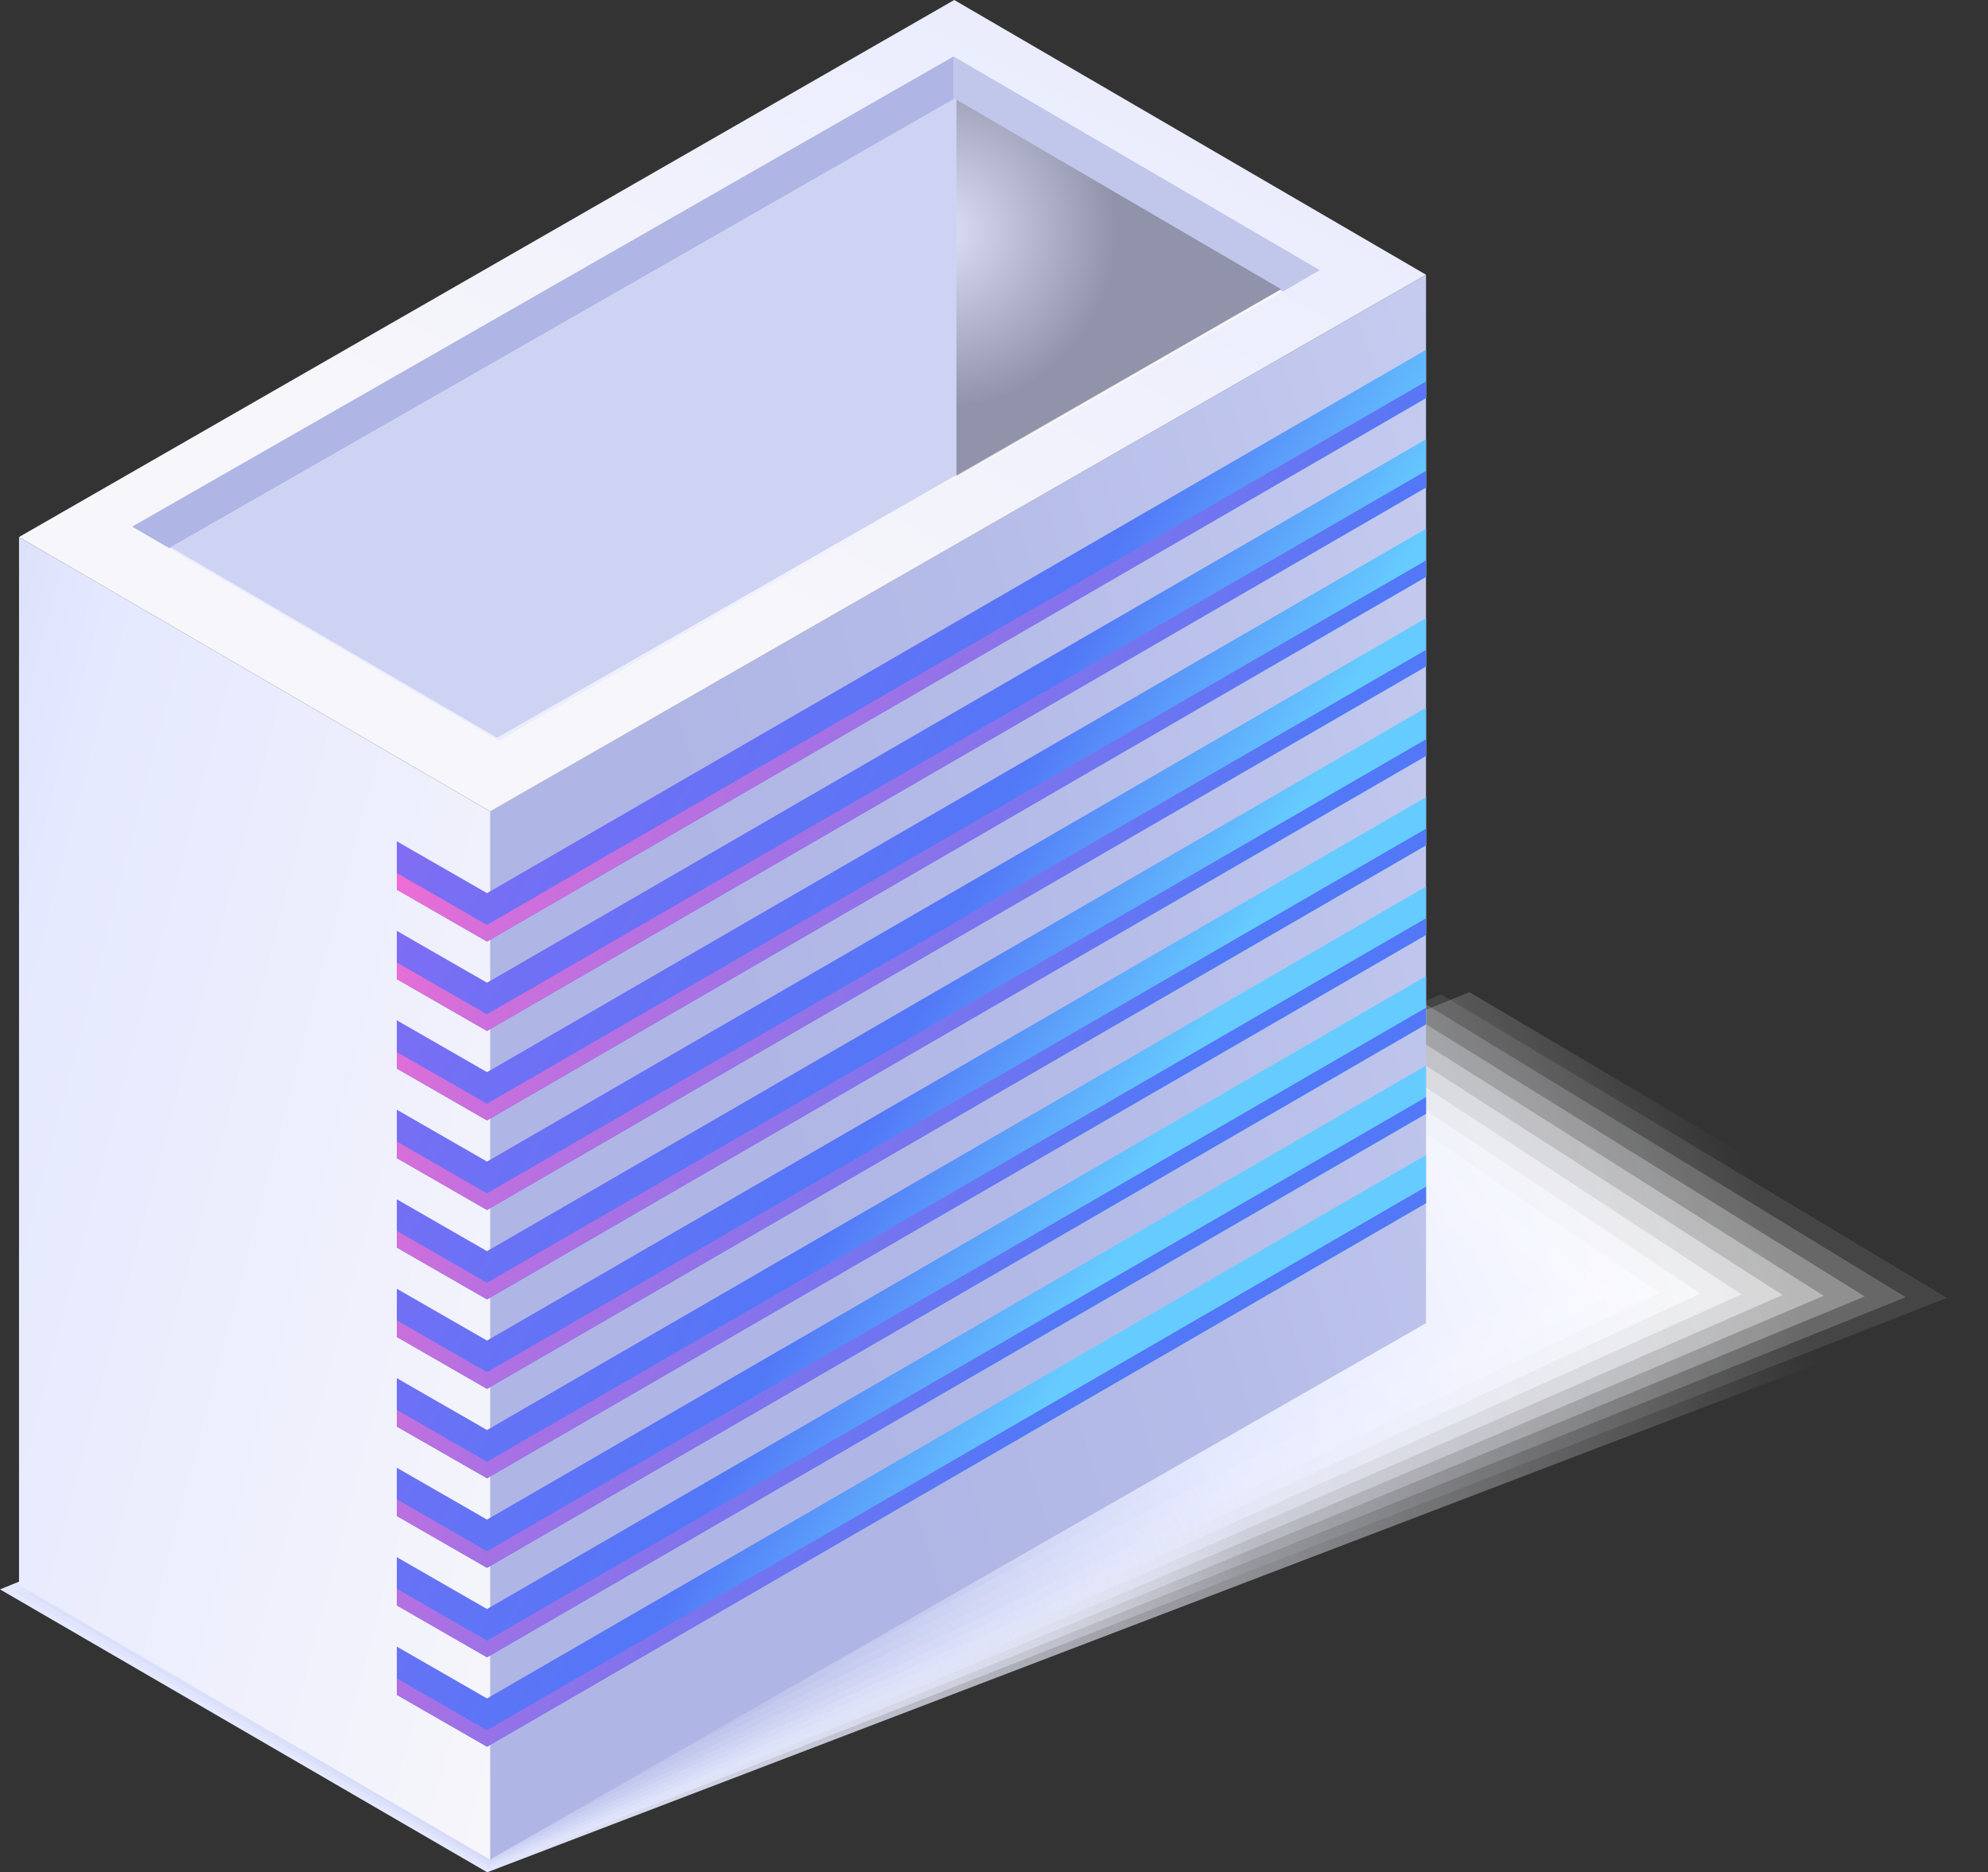
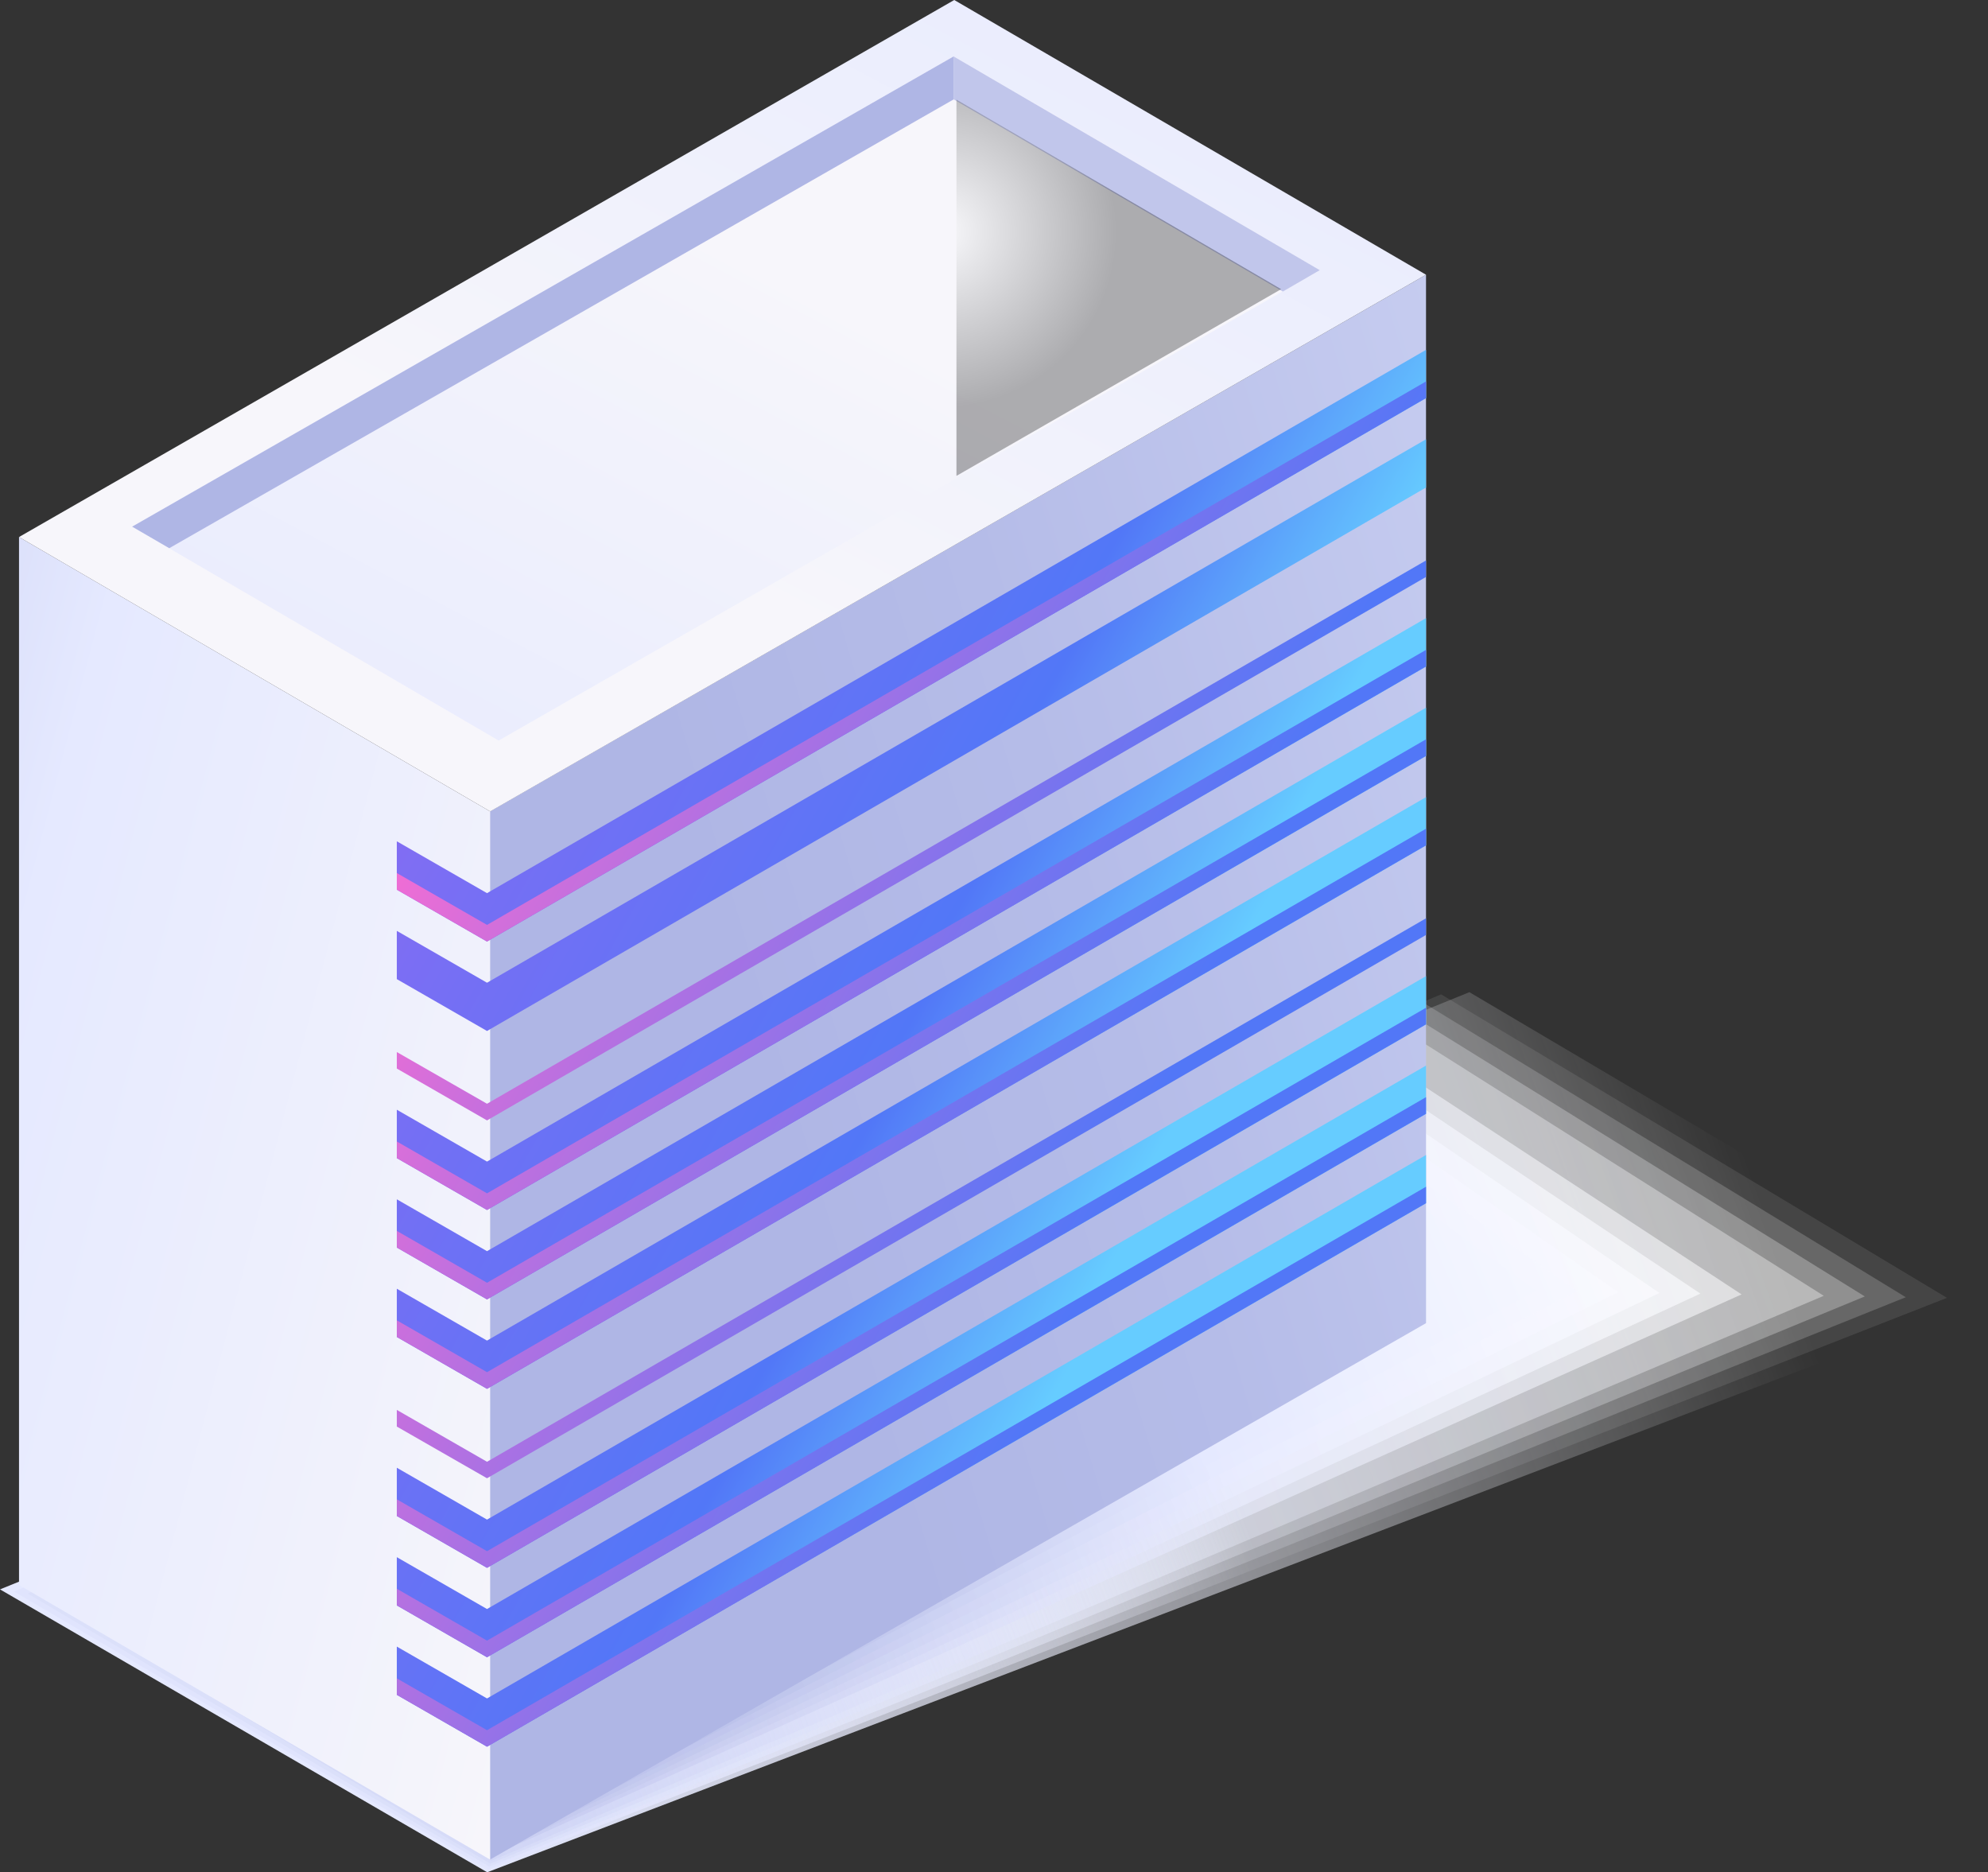
<svg xmlns="http://www.w3.org/2000/svg" xmlns:xlink="http://www.w3.org/1999/xlink" viewBox="0 0 126.5 119.13">
  <rect x="0" y="0" width="126.5" height="119.13" fill="#333333" stroke="none" />
  <defs>
    <style> .cls-1 { fill: url(#linear-gradient-2); } .cls-2 { fill: url(#linear-gradient-17); } .cls-3 { fill: url(#_Безымянный_градиент_438); } .cls-4 { fill: url(#_Безымянный_градиент_434); } .cls-5 { fill: url(#linear-gradient-15); } .cls-6 { mix-blend-mode: multiply; } .cls-6, .cls-7 { fill: none; } .cls-8 { fill: url(#_Безымянный_градиент_444); } .cls-9 { fill: url(#linear-gradient-18); } .cls-10 { fill: url(#linear-gradient-14); } .cls-11 { fill: url(#linear-gradient-20); } .cls-12 { fill: url(#linear-gradient-6); } .cls-13 { fill: url(#_Безымянный_градиент_441); } .cls-14 { fill: url(#linear-gradient-11); } .cls-15 { fill: url(#_Безымянный_градиент_437); } .cls-16 { fill: url(#_Безымянный_градиент_442); } .cls-17 { fill: url(#linear-gradient-10); } .cls-18 { fill: url(#_Безымянный_градиент_435); } .cls-19 { fill: url(#_Безымянный_градиент_436); } .cls-20 { fill: url(#linear-gradient-16); } .cls-7 { isolation: isolate; } .cls-21 { fill: url(#linear-gradient-21); } .cls-22 { fill: url(#linear-gradient-25); } .cls-23 { fill: #c1c6eb; } .cls-24 { fill: url(#linear-gradient-5); } .cls-25 { fill: url(#_Безымянный_градиент_440); } .cls-26 { fill: #afb6e5; } .cls-27 { fill: url(#linear-gradient-7); } .cls-28 { fill: url(#linear-gradient-24); } .cls-29 { fill: url(#linear-gradient-9); } .cls-30 { fill: url(#linear-gradient-22); } .cls-31 { fill: url(#linear-gradient-3); } .cls-32 { fill: url(#linear-gradient); } .cls-33 { fill: url(#_Безымянный_градиент_443); } .cls-34 { fill: url(#radial-gradient); mix-blend-mode: screen; opacity: .3; } .cls-35 { fill: url(#linear-gradient-23); } .cls-36 { fill: url(#linear-gradient-19); } .cls-37 { fill: url(#linear-gradient-4); } .cls-38 { fill: url(#linear-gradient-8); } .cls-39 { fill: #ced3f4; } .cls-40 { fill: url(#_Безымянный_градиент_439); } .cls-41 { fill: url(#linear-gradient-12); } .cls-42 { fill: url(#linear-gradient-13); } </style>
    <linearGradient id="_Безымянный_градиент_444" data-name="Безымянный градиент 444" x1="23.74" y1="105.07" x2="111.04" y2="73.46" gradientUnits="userSpaceOnUse">
      <stop offset="0" stop-color="#e5e9ff" />
      <stop offset=".1" stop-color="#e6eaff" stop-opacity=".94" />
      <stop offset=".28" stop-color="#eaedff" stop-opacity=".78" />
      <stop offset=".55" stop-color="#f1f3ff" stop-opacity=".51" />
      <stop offset=".87" stop-color="#fafbff" stop-opacity=".16" />
      <stop offset="1" stop-color="#fff" stop-opacity="0" />
    </linearGradient>
    <linearGradient id="_Безымянный_градиент_443" data-name="Безымянный градиент 443" x1="24.28" y1="104.76" x2="111.03" y2="72.84" gradientUnits="userSpaceOnUse">
      <stop offset="0" stop-color="#e0e4fd" />
      <stop offset=".06" stop-color="#e1e4fd" stop-opacity=".94" />
      <stop offset=".17" stop-color="#e4e7fd" stop-opacity=".8" />
      <stop offset=".32" stop-color="#e8ebfd" stop-opacity=".56" />
      <stop offset=".5" stop-color="#eff1fe" stop-opacity=".24" />
      <stop offset=".58" stop-color="#f2f4ff" stop-opacity=".09" />
      <stop offset="1" stop-color="#fff" stop-opacity=".09" />
    </linearGradient>
    <linearGradient id="_Безымянный_градиент_442" data-name="Безымянный градиент 442" x1="24.79" y1="104.44" x2="110.9" y2="72.25" gradientUnits="userSpaceOnUse">
      <stop offset="0" stop-color="#dbe0fa" />
      <stop offset=".06" stop-color="#dce1fa" stop-opacity=".95" />
      <stop offset=".18" stop-color="#dfe4fb" stop-opacity=".81" />
      <stop offset=".33" stop-color="#e5e9fc" stop-opacity=".6" />
      <stop offset=".51" stop-color="#edf0fe" stop-opacity=".3" />
      <stop offset=".58" stop-color="#f0f3ff" stop-opacity=".18" />
      <stop offset="1" stop-color="#fff" stop-opacity=".18" />
    </linearGradient>
    <linearGradient id="_Безымянный_градиент_441" data-name="Безымянный градиент 441" x1="25.28" y1="104.11" x2="110.64" y2="71.71" gradientUnits="userSpaceOnUse">
      <stop offset="0" stop-color="#d6dbf8" />
      <stop offset=".07" stop-color="#d7dcf8" stop-opacity=".95" />
      <stop offset=".19" stop-color="#dbe0f9" stop-opacity=".83" />
      <stop offset=".34" stop-color="#e2e6fb" stop-opacity=".63" />
      <stop offset=".53" stop-color="#eceffe" stop-opacity=".35" />
      <stop offset=".58" stop-color="#eff2ff" stop-opacity=".27" />
      <stop offset="1" stop-color="#fff" stop-opacity=".27" />
    </linearGradient>
    <linearGradient id="_Безымянный_градиент_440" data-name="Безымянный градиент 440" x1="25.74" y1="103.78" x2="110.26" y2="71.2" gradientUnits="userSpaceOnUse">
      <stop offset="0" stop-color="#d1d6f6" />
      <stop offset=".07" stop-color="#d2d7f6" stop-opacity=".96" />
      <stop offset=".2" stop-color="#d8dcf8" stop-opacity=".84" />
      <stop offset=".37" stop-color="#e1e4fa" stop-opacity=".65" />
      <stop offset=".56" stop-color="#ecf0fe" stop-opacity=".39" />
      <stop offset=".58" stop-color="#eef1ff" stop-opacity=".36" />
      <stop offset="1" stop-color="#fff" stop-opacity=".36" />
    </linearGradient>
    <linearGradient id="_Безымянный_градиент_439" data-name="Безымянный градиент 439" x1="26.18" y1="103.45" x2="109.75" y2="70.73" gradientUnits="userSpaceOnUse">
      <stop offset="0" stop-color="#ccd2f3" />
      <stop offset=".08" stop-color="#ced4f3" stop-opacity=".96" />
      <stop offset=".22" stop-color="#d5daf6" stop-opacity=".85" />
      <stop offset=".4" stop-color="#e0e4fa" stop-opacity=".66" />
      <stop offset=".58" stop-color="#edf0ff" stop-opacity=".45" />
      <stop offset="1" stop-color="#fff" stop-opacity=".45" />
    </linearGradient>
    <linearGradient id="_Безымянный_градиент_438" data-name="Безымянный градиент 438" x1="26.59" y1="103.11" x2="109.13" y2="70.3" gradientUnits="userSpaceOnUse">
      <stop offset="0" stop-color="#c8cdf1" />
      <stop offset=".1" stop-color="#cbcff2" stop-opacity=".96" />
      <stop offset=".26" stop-color="#d3d7f5" stop-opacity=".85" />
      <stop offset=".45" stop-color="#e1e4fb" stop-opacity=".67" />
      <stop offset=".58" stop-color="#ebeeff" stop-opacity=".55" />
      <stop offset="1" stop-color="#fff" stop-opacity=".55" />
    </linearGradient>
    <linearGradient id="_Безымянный_градиент_437" data-name="Безымянный градиент 437" x1="26.98" y1="102.76" x2="108.39" y2="69.92" gradientUnits="userSpaceOnUse">
      <stop offset="0" stop-color="#c3c9ee" />
      <stop offset=".12" stop-color="#c7ccef" stop-opacity=".96" />
      <stop offset=".31" stop-color="#d3d7f5" stop-opacity=".85" />
      <stop offset=".54" stop-color="#e6e9fd" stop-opacity=".67" />
      <stop offset=".58" stop-color="#eaedff" stop-opacity=".64" />
      <stop offset="1" stop-color="#fff" stop-opacity=".64" />
    </linearGradient>
    <linearGradient id="_Безымянный_градиент_436" data-name="Безымянный градиент 436" x1="27.34" y1="102.41" x2="107.53" y2="69.58" gradientUnits="userSpaceOnUse">
      <stop offset="0" stop-color="#bec4ec" />
      <stop offset=".16" stop-color="#c4caee" stop-opacity=".96" />
      <stop offset=".4" stop-color="#d6dbf7" stop-opacity=".84" />
      <stop offset=".58" stop-color="#e9ecff" stop-opacity=".73" />
      <stop offset=".99" stop-color="#fefeff" stop-opacity=".73" />
      <stop offset="1" stop-color="#fff" stop-opacity=".73" />
    </linearGradient>
    <linearGradient id="_Безымянный_градиент_435" data-name="Безымянный градиент 435" x1="27.68" y1="102.06" x2="106.56" y2="69.28" gradientUnits="userSpaceOnUse">
      <stop offset="0" stop-color="#b9bfea" />
      <stop offset=".25" stop-color="#c6cbf0" stop-opacity=".95" />
      <stop offset=".58" stop-color="#e8ebff" stop-opacity=".82" />
      <stop offset=".94" stop-color="#fbfbff" stop-opacity=".82" />
      <stop offset="1" stop-color="#fff" stop-opacity=".82" />
    </linearGradient>
    <linearGradient id="_Безымянный_градиент_434" data-name="Безымянный градиент 434" x1="27.99" y1="101.7" x2="105.48" y2="69.04" gradientUnits="userSpaceOnUse">
      <stop offset="0" stop-color="#b4bbe7" />
      <stop offset=".22" stop-color="#bfc6ec" stop-opacity=".98" />
      <stop offset=".54" stop-color="#e0e5fc" stop-opacity=".92" />
      <stop offset=".58" stop-color="#e6eaff" stop-opacity=".91" />
      <stop offset=".89" stop-color="#f7f8ff" stop-opacity=".91" />
      <stop offset="1" stop-color="#fff" stop-opacity=".91" />
    </linearGradient>
    <linearGradient id="linear-gradient" x1="28.28" y1="101.34" x2="104.28" y2="68.84" gradientUnits="userSpaceOnUse">
      <stop offset="0" stop-color="#afb6e5" />
      <stop offset=".14" stop-color="#b5bce8" />
      <stop offset=".35" stop-color="#c7cdf0" />
      <stop offset=".58" stop-color="#e5e9ff" />
      <stop offset=".86" stop-color="#f4f6ff" />
      <stop offset="1" stop-color="#fff" />
    </linearGradient>
    <linearGradient id="linear-gradient-2" x1="48.94" y1="71.5" x2="207.03" y2="24.17" gradientUnits="userSpaceOnUse">
      <stop offset="0" stop-color="#afb6e5" />
      <stop offset=".14" stop-color="#b5bce8" />
      <stop offset=".35" stop-color="#c7cdf0" />
      <stop offset=".58" stop-color="#e5e9ff" />
      <stop offset=".95" stop-color="#f4f4fb" />
      <stop offset="1" stop-color="#f7f6fb" />
    </linearGradient>
    <linearGradient id="linear-gradient-3" x1="-59.33" y1="56.48" x2="40" y2="82.48" xlink:href="#linear-gradient-2" />
    <linearGradient id="linear-gradient-4" x1="106.02" y1="-88.61" x2="41.42" y2="34.49" xlink:href="#linear-gradient-2" />
    <linearGradient id="linear-gradient-5" x1="79.17" y1="51.41" x2="38.31" y2="28.35" gradientUnits="userSpaceOnUse">
      <stop offset=".01" stop-color="#6cf" />
      <stop offset=".15" stop-color="#5da8fb" />
      <stop offset=".33" stop-color="#5277f7" />
      <stop offset=".83" stop-color="#756ff4" />
      <stop offset="1" stop-color="#836df3" />
    </linearGradient>
    <linearGradient id="linear-gradient-6" x1="77.54" y1="56.19" x2="36.67" y2="33.12" xlink:href="#linear-gradient-5" />
    <linearGradient id="linear-gradient-7" x1="75.91" y1="60.96" x2="35.04" y2="37.89" xlink:href="#linear-gradient-5" />
    <linearGradient id="linear-gradient-8" x1="74.27" y1="65.73" x2="33.41" y2="42.66" xlink:href="#linear-gradient-5" />
    <linearGradient id="linear-gradient-9" x1="72.64" y1="70.5" x2="31.77" y2="47.44" xlink:href="#linear-gradient-5" />
    <linearGradient id="linear-gradient-10" x1="71" y1="75.27" x2="30.14" y2="52.21" xlink:href="#linear-gradient-5" />
    <linearGradient id="linear-gradient-11" x1="69.37" y1="80.04" x2="28.51" y2="56.98" xlink:href="#linear-gradient-5" />
    <linearGradient id="linear-gradient-12" x1="67.74" y1="84.81" x2="26.87" y2="61.75" xlink:href="#linear-gradient-5" />
    <linearGradient id="linear-gradient-13" x1="66.1" y1="89.58" x2="25.24" y2="66.52" xlink:href="#linear-gradient-5" />
    <linearGradient id="linear-gradient-14" x1="64.47" y1="94.35" x2="23.6" y2="71.29" xlink:href="#linear-gradient-5" />
    <linearGradient id="linear-gradient-15" x1="78.69" y1="52.15" x2="38.76" y2="29.61" gradientUnits="userSpaceOnUse">
      <stop offset=".03" stop-color="#5277f7" />
      <stop offset=".27" stop-color="#7574ef" />
      <stop offset=".81" stop-color="#d06fdb" />
      <stop offset="1" stop-color="#f36dd4" />
    </linearGradient>
    <linearGradient id="linear-gradient-16" x1="77.09" y1="56.94" x2="37.16" y2="34.41" xlink:href="#linear-gradient-15" />
    <linearGradient id="linear-gradient-17" x1="75.49" y1="61.73" x2="35.57" y2="39.2" xlink:href="#linear-gradient-15" />
    <linearGradient id="linear-gradient-18" x1="73.9" y1="66.52" x2="33.97" y2="43.99" xlink:href="#linear-gradient-15" />
    <linearGradient id="linear-gradient-19" x1="72.3" y1="71.32" x2="32.37" y2="48.78" xlink:href="#linear-gradient-15" />
    <linearGradient id="linear-gradient-20" x1="70.71" y1="76.11" x2="30.78" y2="53.57" xlink:href="#linear-gradient-15" />
    <linearGradient id="linear-gradient-21" x1="69.11" y1="80.9" x2="29.18" y2="58.37" xlink:href="#linear-gradient-15" />
    <linearGradient id="linear-gradient-22" x1="67.51" y1="85.69" x2="27.58" y2="63.16" xlink:href="#linear-gradient-15" />
    <linearGradient id="linear-gradient-23" x1="65.92" y1="90.48" x2="25.99" y2="67.95" xlink:href="#linear-gradient-15" />
    <linearGradient id="linear-gradient-24" x1="64.32" y1="95.28" x2="24.39" y2="72.74" xlink:href="#linear-gradient-15" />
    <linearGradient id="linear-gradient-25" x1="8048.28" y1="8858.22" x2="7991.78" y2="8965.91" gradientTransform="translate(8041.95 8983.67) rotate(-180)" xlink:href="#linear-gradient-2" />
    <radialGradient id="radial-gradient" cx="59.88" cy="14.76" fx="59.88" fy="14.76" r="11.18" gradientUnits="userSpaceOnUse">
      <stop offset="0" stop-color="#fff" />
      <stop offset="1" stop-color="#000" />
    </radialGradient>
  </defs>
  <g class="cls-7">
    <g id="_Слой_2" data-name="Слой 2">
      <g id="Layer_1" data-name="Layer 1">
        <g>
          <g class="cls-6">
            <polygon class="cls-8" points="93.5 63.13 0 101.13 31 119.13 126.5 82.63 93.5 63.13" />
            <polygon class="cls-33" points="91.7 63.27 .89 101.27 31.07 118.95 123.89 82.58 91.7 63.27" />
            <polygon class="cls-16" points="89.91 63.4 1.77 101.4 31.14 118.77 121.27 82.54 89.91 63.4" />
            <polygon class="cls-13" points="88.11 63.54 2.66 101.54 31.2 118.58 118.66 82.49 88.11 63.54" />
            <polygon class="cls-25" points="86.32 63.67 3.55 101.67 31.27 118.4 116.05 82.45 86.32 63.67" />
-             <polygon class="cls-40" points="84.52 63.81 4.43 101.81 31.34 118.22 113.43 82.4 84.52 63.81" />
            <polygon class="cls-3" points="82.73 63.95 5.32 101.95 31.41 118.04 110.82 82.36 82.73 63.95" />
            <polygon class="cls-15" points="80.93 64.08 6.2 102.08 31.48 117.86 108.2 82.31 80.93 64.08" />
            <polygon class="cls-19" points="79.14 64.22 7.09 102.22 31.55 117.67 105.59 82.27 79.14 64.22" />
            <polygon class="cls-18" points="77.34 64.36 7.98 102.36 31.61 117.49 102.98 82.22 77.34 64.36" />
            <polygon class="cls-4" points="75.55 64.49 8.86 102.49 31.68 117.31 100.36 82.17 75.55 64.49" />
            <polygon class="cls-32" points="73.75 64.63 9.75 102.63 31.75 117.13 97.75 82.13 73.75 64.63" />
          </g>
          <g>
            <polygon class="cls-1" points="31.17 118.33 90.74 84.19 90.74 17.48 31.17 51.63 31.17 118.33" />
            <polygon class="cls-31" points="1.21 100.85 31.19 118.33 31.19 51.63 1.21 34.17 1.21 100.85" />
            <polygon class="cls-37" points="1.21 34.17 31.19 51.63 90.74 17.48 60.72 0 1.21 34.17" />
            <g>
              <polygon class="cls-24" points="25.25 53.53 30.99 56.83 90.74 22.26 90.74 25.33 30.99 59.91 25.25 56.61 25.25 53.53" />
              <polygon class="cls-12" points="25.25 59.23 30.99 62.53 90.74 27.95 90.74 31.02 30.99 65.6 25.25 62.3 25.25 59.23" />
-               <polygon class="cls-27" points="25.25 64.92 30.99 68.22 90.74 33.64 90.74 36.71 30.99 71.29 25.25 67.99 25.25 64.92" />
              <polygon class="cls-38" points="25.25 70.61 30.99 73.91 90.74 39.33 90.74 42.41 30.99 76.99 25.25 73.69 25.25 70.61" />
              <polygon class="cls-29" points="25.25 76.31 30.99 79.61 90.74 45.03 90.74 48.1 30.99 82.68 25.25 79.38 25.25 76.31" />
              <polygon class="cls-17" points="25.25 82 30.99 85.3 90.74 50.72 90.74 53.79 30.99 88.37 25.25 85.07 25.25 82" />
-               <polygon class="cls-14" points="25.25 87.69 30.99 90.99 90.74 56.41 90.74 59.49 30.99 94.06 25.25 90.77 25.25 87.69" />
              <polygon class="cls-41" points="25.25 93.39 30.99 96.69 90.74 62.11 90.74 65.18 30.99 99.76 25.25 96.46 25.25 93.39" />
              <polygon class="cls-42" points="25.25 99.08 30.99 102.38 90.74 67.8 90.74 70.87 30.99 105.45 25.25 102.15 25.25 99.08" />
              <polygon class="cls-10" points="25.25 104.77 30.99 108.07 90.74 73.49 90.74 76.56 30.99 111.14 25.25 107.84 25.25 104.77" />
            </g>
            <g class="cls-6">
              <polygon class="cls-5" points="25.25 55.55 30.99 58.85 90.74 24.27 90.74 25.33 30.99 59.91 25.25 56.61 25.25 55.55" />
-               <polygon class="cls-20" points="25.25 61.24 30.99 64.54 90.74 29.96 90.74 31.02 30.99 65.6 25.25 62.3 25.25 61.24" />
              <polygon class="cls-2" points="25.25 66.94 30.99 70.23 90.74 35.66 90.74 36.71 30.99 71.29 25.25 67.99 25.25 66.94" />
              <polygon class="cls-9" points="25.25 72.63 30.99 75.93 90.74 41.35 90.74 42.41 30.99 76.99 25.25 73.69 25.25 72.63" />
              <polygon class="cls-36" points="25.25 78.32 30.99 81.62 90.74 47.04 90.74 48.1 30.99 82.68 25.25 79.38 25.25 78.32" />
              <polygon class="cls-11" points="25.25 84.01 30.99 87.31 90.74 52.73 90.74 53.79 30.99 88.37 25.25 85.07 25.25 84.01" />
              <polygon class="cls-21" points="25.25 89.71 30.99 93.01 90.74 58.43 90.74 59.49 30.99 94.06 25.25 90.77 25.25 89.71" />
              <polygon class="cls-30" points="25.25 95.4 30.99 98.7 90.74 64.12 90.74 65.18 30.99 99.76 25.25 96.46 25.25 95.4" />
              <polygon class="cls-35" points="25.25 101.09 30.99 104.39 90.74 69.81 90.74 70.87 30.99 105.45 25.25 102.15 25.25 101.09" />
              <polygon class="cls-28" points="25.25 106.79 30.99 110.09 90.74 75.51 90.74 76.56 30.99 111.14 25.25 107.84 25.25 106.79" />
            </g>
            <g>
              <g>
                <polygon class="cls-22" points="83.98 17.19 60.68 3.59 8.41 33.51 31.73 47.12 83.98 17.19" />
                <polygon class="cls-26" points="60.69 6.32 60.69 3.6 60.68 3.59 8.41 33.51 10.77 34.88 60.69 6.32" />
                <polygon class="cls-23" points="60.68 6.32 81.63 18.55 83.98 17.19 60.68 3.59 60.68 6.32" />
              </g>
-               <polygon class="cls-39" points="10.87 34.82 31.63 46.94 81.52 18.4 60.75 6.27 10.87 34.82" />
            </g>
            <polygon class="cls-34" points="60.86 30.28 81.52 18.4 60.86 6.34 60.86 30.28" />
          </g>
        </g>
      </g>
    </g>
  </g>
</svg>